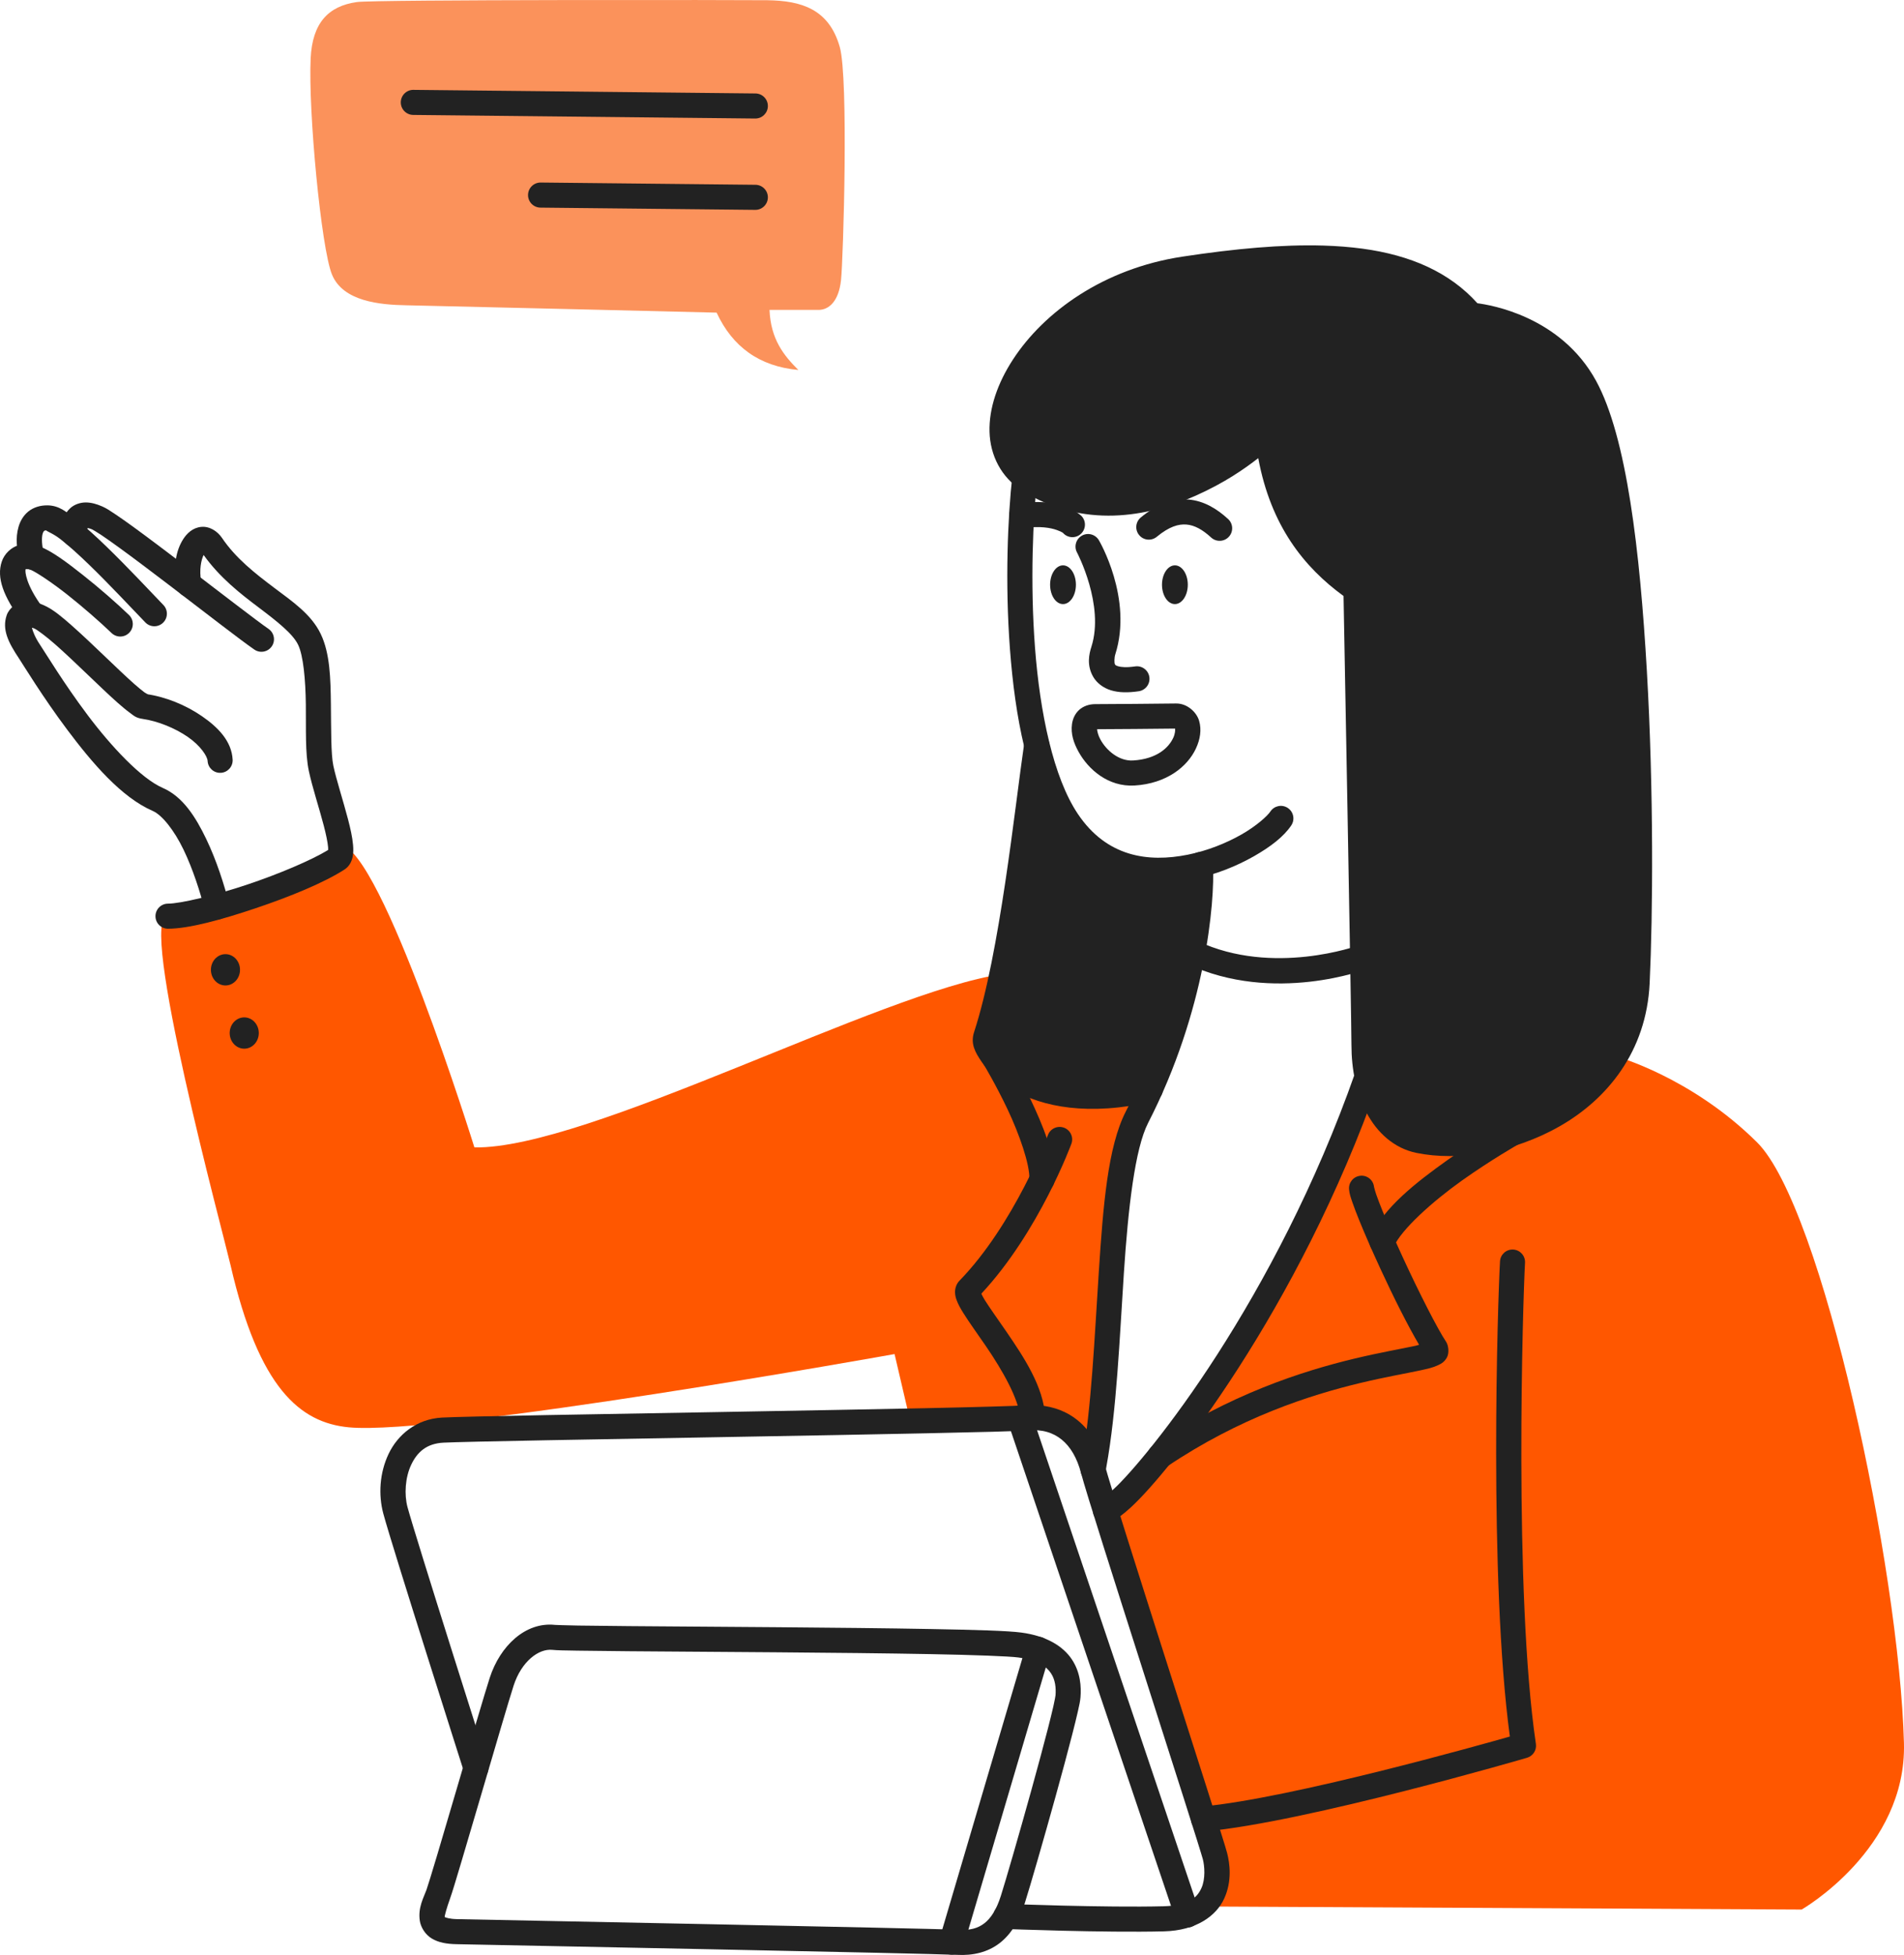
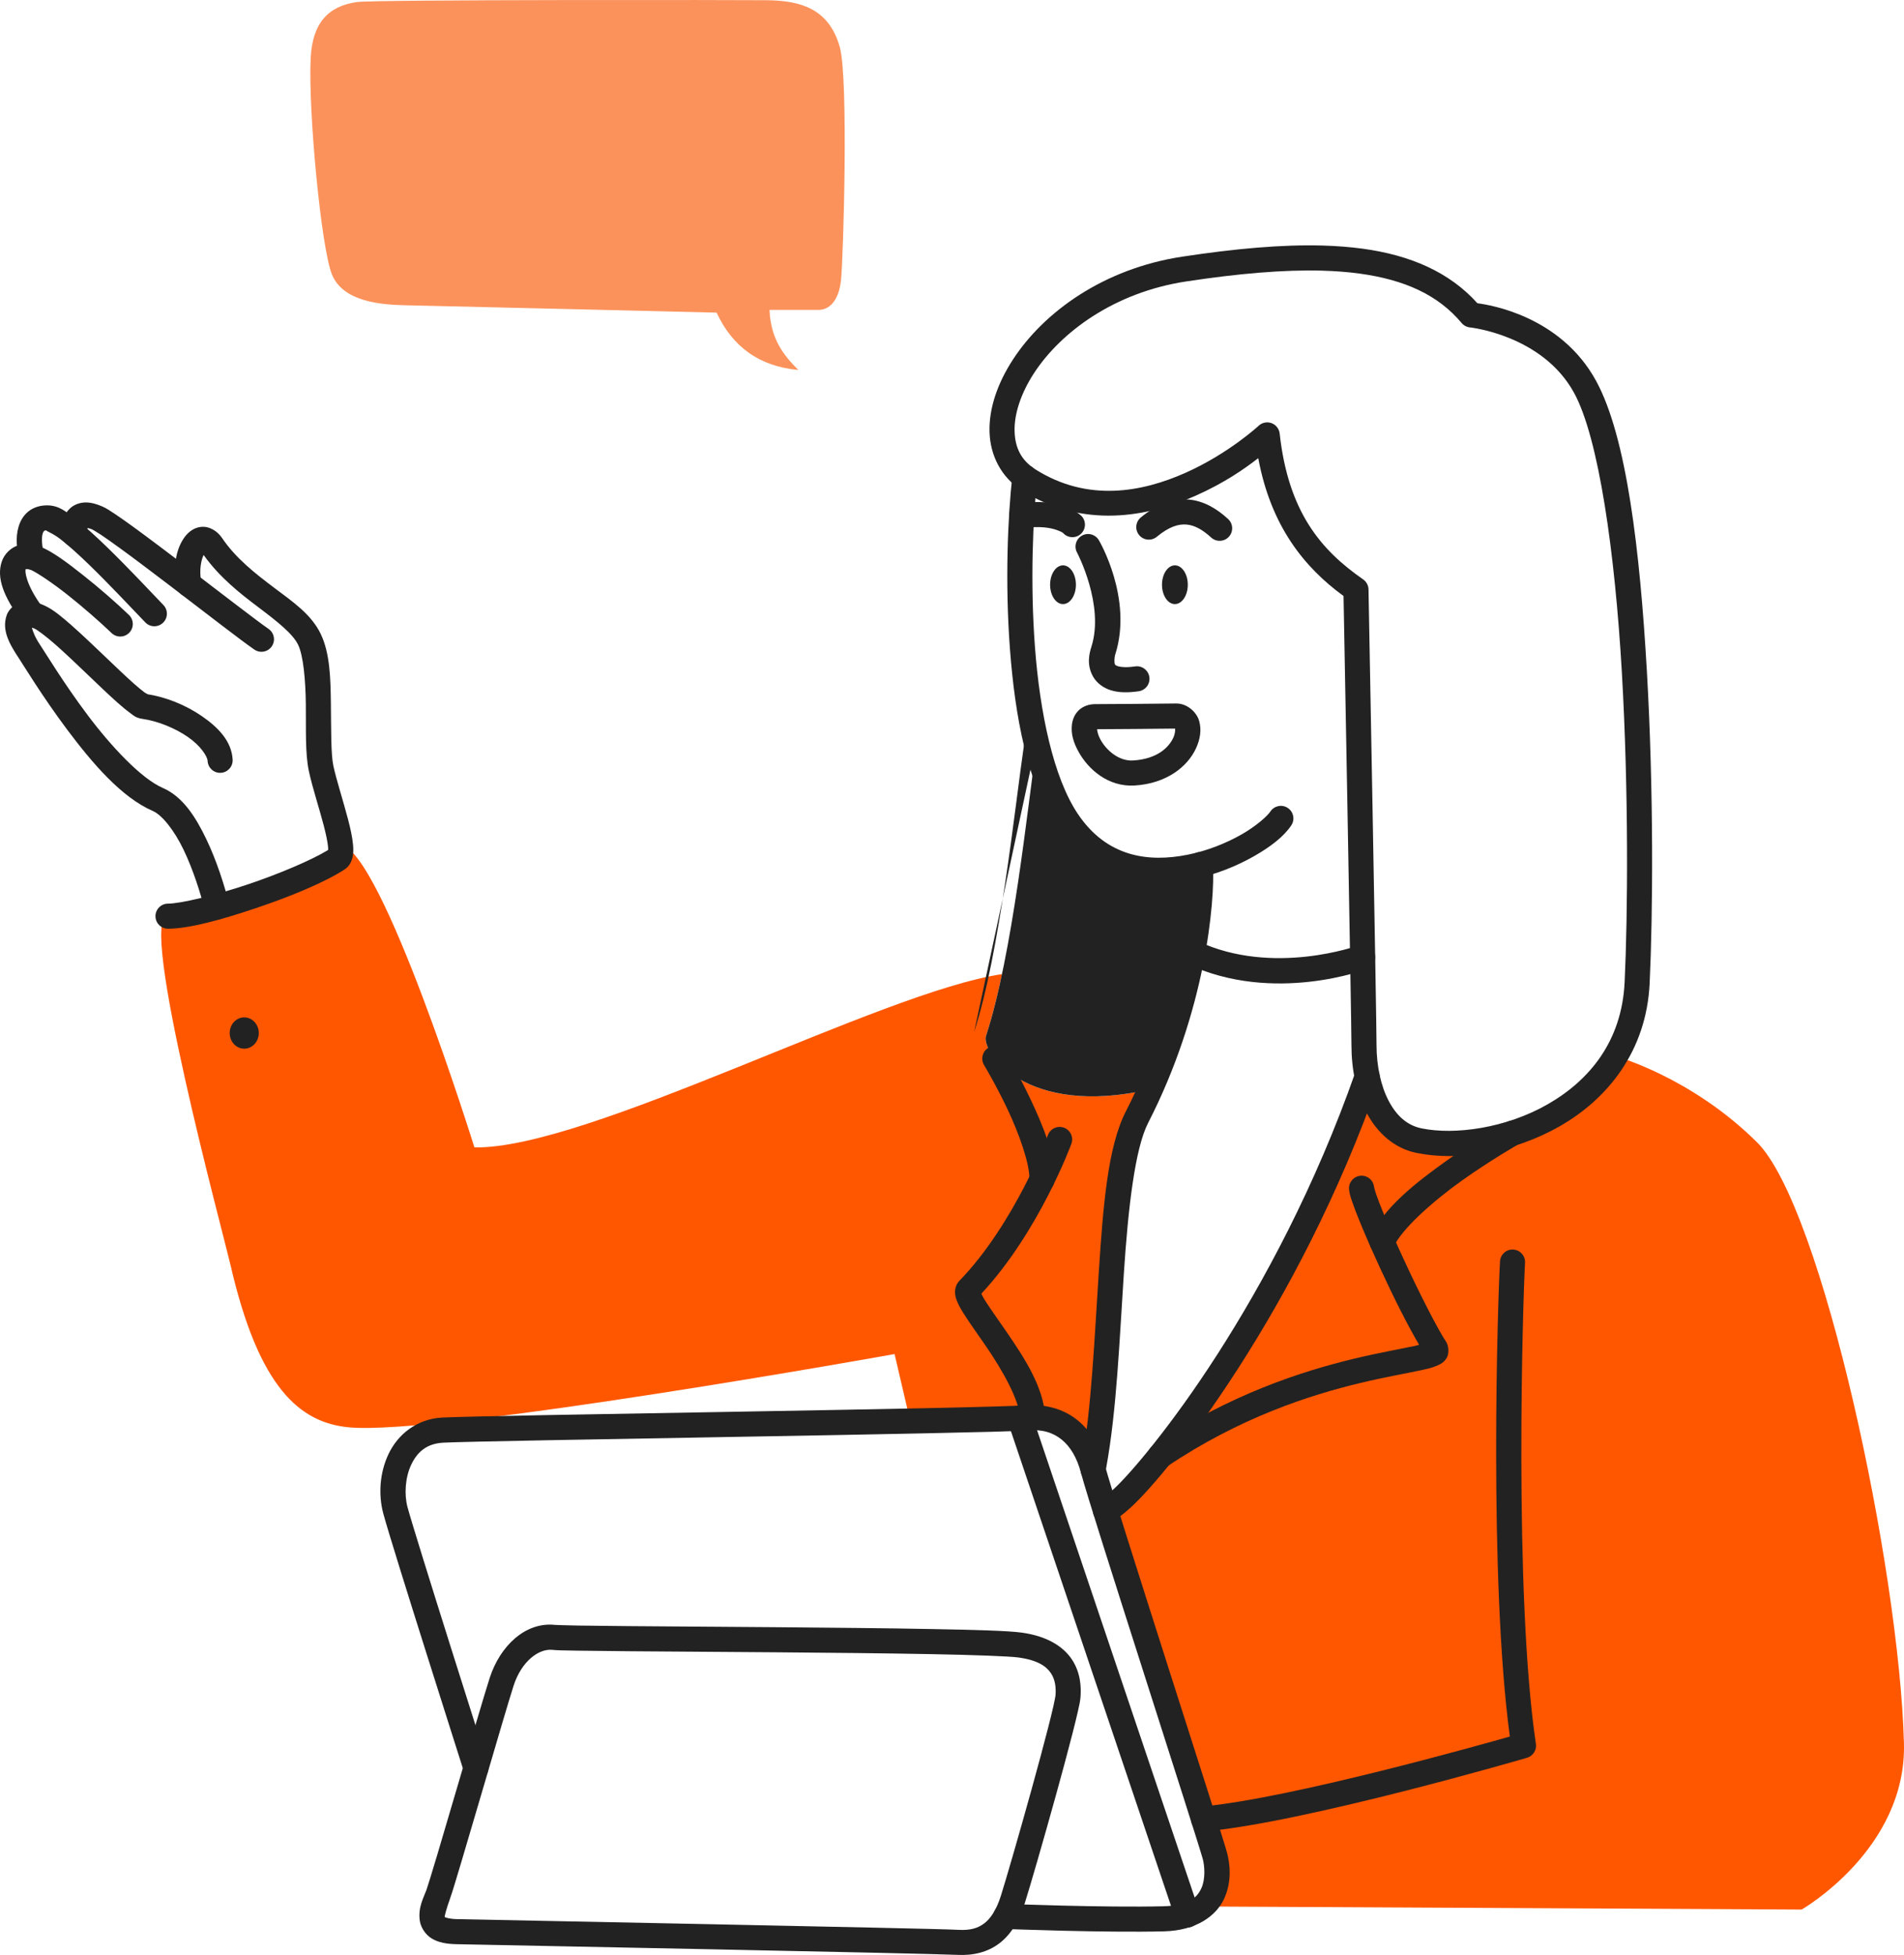
<svg xmlns="http://www.w3.org/2000/svg" id="Layer_2" data-name="Layer 2" viewBox="0 0 1040.24 1067.69">
  <defs>
    <style>
      .cls-1, .cls-2 {
        fill: #222;
      }

      .cls-3 {
        fill: #fb925b;
      }

      .cls-3, .cls-2, .cls-4 {
        fill-rule: evenodd;
      }

      .cls-4 {
        fill: #ff5700;
      }
    </style>
  </defs>
  <g id="Layer_1-2" data-name="Layer 1">
    <g>
      <path id="path1558" class="cls-4" d="m628.49,594.87c-2.26,5.08-4.7,10.19-7.32,15.29-17.08,33.26-12.41,129.27-23.5,189.93-.16.86-.31,1.73-.46,2.59-4.94-18.77-17.2-30.01-36.79-28.34-5.37.45-29.88,1.07-63.14,1.75l-8.54-36.58s-248.99,44.7-298.15,40.01c-26.65-2.54-49.15-21.31-64.65-88.63-3.72-16.18-51.33-192.09-34.15-190.55,17.93,0,72.96-18.44,92.73-31.26,1.55-1.02,1.89-3.82,1.49-7.68,22.57,2.48,73.18,165.25,73.18,165.25,61.87,1.03,222.36-85,288.25-94.63-2.62,12.38-5.52,23.91-8.74,33.76-2.72,8.28,21.37,44.83,89.79,29.09h0Z" />
      <path id="path1560" class="cls-4" d="m657.17,1041.21c9.4-8.01,8.26-21.14,6.63-27.5-1.99-7.75-43.08-134.86-59.86-188.72,2.4-1.12,5.42-3.28,9.19-6.73,19.37-17.7,89.87-105.05,133.79-230.32,3.63,17.54,13.05,31.87,28.35,35.01,31.59,6.46,84-7.09,107.39-46.11,0,0,41.17,11.2,77.27,47,35.69,35.4,77.7,232.71,80.28,328.05,1.58,58.11-55.89,90.99-55.89,90.99l-327.15-1.67Z" />
      <path id="path1563" class="cls-3" d="m436.2,202.06c-21.36-1.94-36.03-12.68-44.68-31.32,0,0-157.17-3.8-169.32-4.01-14.77-.24-34.8-2.12-40.82-16.78-5.89-14.3-13.04-89.35-11.65-118.17.94-19.22,9.61-28.46,25.24-30.66C205.01-.29,407.9-.03,419.24.12c18.54.26,33.68,4.79,39.57,25.56,4.85,17.15,1.93,115.51.68,127.28-1.25,11.78-6.76,16.29-12.28,16.29h-26.79c.65,15.95,7.75,24.88,15.77,32.81h0Z" />
-       <path id="path2013" class="cls-1" d="m225.89,49.07c-3.78-.04-6.88,3-6.92,6.78-.04,3.78,2.99,6.88,6.77,6.92l186.86,1.96c3.78.04,6.88-2.99,6.92-6.77.04-3.78-2.99-6.88-6.77-6.92l-186.86-1.96h0Z" />
-       <path id="path2014" class="cls-1" d="m295.41,99.69c-3.78-.04-6.88,3-6.92,6.78-.04,3.78,2.99,6.88,6.77,6.92l117.34,1.23h0c3.78.04,6.88-3,6.92-6.78.04-3.78-3-6.88-6.78-6.92l-117.33-1.23h0Z" />
      <path id="path2030" class="cls-1" d="m623.29,282.59s0,0,0,0c-2.92,2.4-3.34,6.72-.93,9.64,0,0,0,0,0,0,2.4,2.92,6.72,3.34,9.64.93,6.83-5.62,11.85-7.02,16.17-6.69s8.73,2.67,13.53,7.09c0,0,0,0,0,0,2.79,2.56,7.12,2.38,9.68-.41,2.56-2.78,2.38-7.12-.41-9.68-6.12-5.63-13.31-10-21.73-10.66s-17.28,2.64-25.94,9.76Z" />
      <path id="path2031" class="cls-1" d="m560.66,253.85h0c-3.76-.42-7.15,2.28-7.57,6.04-2.47,21.99-4.07,58.14-1.3,94.74s9.54,73.52,25.77,97.62h0c18.99,28.19,48.98,32.97,74.03,27.97,12.53-2.5,24.08-7.24,33.42-12.55,9.35-5.32,16.42-10.83,20.48-16.9,2.1-3.15,1.25-7.4-1.9-9.5,0,0,0,0,0,0-3.15-2.1-7.4-1.25-9.5,1.9-1.69,2.53-7.7,7.96-15.85,12.6-8.15,4.64-18.5,8.86-29.33,11.02-21.66,4.33-44.21,1.23-59.98-22.19h0c-13.47-19.99-20.78-55.48-23.47-91s-1.1-71.21,1.25-92.18c.42-3.76-2.28-7.15-6.04-7.57h0Z" />
      <path id="path2032" class="cls-1" d="m722.97,134.11c-22.51-.66-48.14,1.68-77.01,6.06h0c-43.11,6.55-75.6,30.2-92.53,56.17-8.46,12.99-13.14,26.63-12.81,39.44s6.28,24.88,17.8,32.15c33.31,21.06,68.77,14.38,94.76,2.82,15.78-7.02,26.67-14.63,34.26-20.54,6.9,37.08,25.05,59.57,46.6,75.3.06,3.14,1.07,56.87,2.13,115.52,1.1,60.34,2.19,123.08,2.19,129.72,0,13.24,2.6,26.25,8.29,37s14.91,19.38,27.24,21.9c22.46,4.59,52.55.14,78.37-14.62,25.82-14.76,47.25-40.74,49.02-78.02,1.78-37.52,2.26-105.1-1.52-170.54-3.78-65.44-10.98-127.86-27.78-158.52-19.28-35.2-57.67-41.42-64.8-42.33-15.18-16.92-36.54-26.27-62.75-29.81-6.81-.92-13.97-1.48-21.47-1.7h0Zm-.39,13.72c7.09.2,13.77.71,20.03,1.56,25.07,3.39,43.23,11.84,55.93,27.01,1.16,1.38,2.81,2.25,4.6,2.42,0,0,39.53,4.13,56.84,35.72,13.59,24.79,22.38,87.9,26.12,152.73,3.74,64.83,3.26,132.25,1.51,169.1-1.54,32.46-19.37,53.77-42.14,66.78s-50.62,16.82-68.83,13.09h0c-7.76-1.59-13.56-6.73-17.88-14.89-4.32-8.16-6.7-19.19-6.7-30.59,0-8.01-1.1-69.62-2.19-129.97-1.1-60.34-2.19-118.86-2.19-118.86-.04-2.2-1.14-4.24-2.94-5.5-23.04-15.99-40.87-36.8-45.6-79.65-.16-1.47-.79-2.84-1.8-3.92-2.58-2.77-6.91-2.92-9.68-.34,0,0-16.38,15.21-40.04,25.73-23.66,10.52-53.34,16.16-81.88-1.88-7.8-4.93-11.19-11.8-11.43-20.93-.24-9.13,3.29-20.41,10.59-31.61,14.6-22.4,43.87-44.15,83.11-50.11,28.38-4.31,53.3-6.5,74.56-5.9h0Z" />
-       <path id="path2033" class="cls-2" d="m692.33,237.53c4.91,44.56,24.44,67.84,48.5,84.53,0,0,4.38,234.04,4.38,248.7,0,24.64,9.96,48.08,30.06,52.19,40.68,8.32,115.87-16.52,119.18-86.26,3.53-74.37,1.93-270-28.46-325.45-19.26-35.16-62.2-39.25-62.2-39.25-27.97-33.39-80.47-36.64-156.8-25.04-82.35,12.51-123.54,90.79-84.91,115.21,61.86,39.1,130.25-24.62,130.25-24.62h0Z" />
      <path id="path2034" class="cls-1" d="m557.23,274.84h0c-3.75.5-6.38,3.95-5.87,7.7h0c.5,3.75,3.95,6.38,7.7,5.87,9.34-1.26,15.09-.1,18.36,1.07s3.5,1.74,3.5,1.74c0,0,0,0,0,0,2.59,2.75,6.93,2.88,9.68.29,0,0,0,0,0,0,2.75-2.59,2.88-6.93.29-9.68,0,0-3.37-3.27-8.85-5.24-4.11-1.48-9.71-2.57-16.98-2.4-2.42.06-5.03.26-7.83.64Z" />
      <path id="path2035" class="cls-1" d="m591.11,292.53h0c-3.3,1.85-4.48,6.02-2.63,9.32,0,0,15.09,28.62,7.79,51.41-1.19,3.7-2.75,10.03,1.07,16.5,1.91,3.23,5.39,5.96,9.62,7.24s9.15,1.41,15.21.51h0c3.74-.56,6.32-4.04,5.77-7.78h0c-.56-3.74-4.04-6.33-7.78-5.77-4.73.7-7.72.39-9.23-.07s-1.6-.77-1.8-1.11c-.4-.68-.36-3.64.18-5.34,9.8-30.63-8.88-62.29-8.88-62.29-.89-1.58-2.37-2.75-4.12-3.25-1.75-.49-3.62-.27-5.2.62Z" />
      <path id="ellipse2035" class="cls-2" d="m634.85,319.34c0-5.84,3.16-10.58,7.05-10.58h0c3.9,0,7.05,4.74,7.05,10.58h0c0,5.84-3.16,10.58-7.05,10.58h0c-3.9,0-7.05-4.74-7.05-10.58h0Z" />
      <path id="ellipse2036" class="cls-2" d="m573.72,319.34c0-5.84,3.16-10.58,7.05-10.58h0c3.9,0,7.05,4.74,7.05,10.58h0c0,5.84-3.16,10.58-7.05,10.58h0c-3.9,0-7.05-4.74-7.05-10.58h0Z" />
      <path id="path2036" class="cls-1" d="m642.64,384.2h0c-8.23.12-38.12.36-44.36.36-3.07,0-6.35,1-8.72,3.17s-3.53,5.09-3.89,7.75c-.72,5.32.92,10.28,3.59,15.1,5.33,9.65,16.21,19.26,30.58,18.42h0c17.54-1.05,28.97-10.33,33.57-20.27,2.3-4.97,3.14-10.11,1.73-15.03s-6.71-9.57-12.51-9.49h0Zm-1.66,18.78c-2.4,5.2-8.71,11.55-21.95,12.35-7.58.44-14.44-5.32-17.78-11.37-1.35-2.44-1.76-4.53-1.87-5.71,7.35-.01,33.78-.22,42.61-.34.12.86.07,2.76-1,5.07Z" />
      <path id="path2037" class="cls-1" d="m655.44,465.37h0c-3.78.22-6.66,3.46-6.44,7.23.98,16.93-4.06,76.29-33.92,134.43-9.88,19.24-12.38,51.5-14.74,87.37-2.36,35.87-4,74.92-9.4,104.46-.17.91-.33,1.81-.47,2.67,0,0,0,0,0,0-.63,3.73,1.88,7.26,5.61,7.9h0c3.73.63,7.26-1.88,7.9-5.61.14-.84.29-1.68.44-2.48,0,0,0-.02,0-.03,5.69-31.13,7.25-70.41,9.6-106.03,2.35-35.62,6.05-67.99,13.25-82.01,31.26-60.87,36.62-120.42,35.41-141.48-.22-3.78-3.45-6.66-7.23-6.44h0Zm93.75,116.1s0,0,0,0c-3.57-1.25-7.48.63-8.73,4.2-21.75,62.02-50.11,114.73-75.4,154.06-25.29,39.33-47.95,65.61-56.55,73.47h0c-3.47,3.18-6.13,4.96-7.45,5.57,0,0,0,0,0,0-3.43,1.59-4.92,5.67-3.32,9.1,0,0,0,0,0,0,1.59,3.43,5.67,4.92,9.1,3.32,3.48-1.62,6.87-4.18,10.92-7.89,10.77-9.84,33.05-36.08,58.83-76.17,25.78-40.09,54.63-93.69,76.8-156.94,1.25-3.57-.63-7.48-4.2-8.73h0Z" />
      <path id="path2038" class="cls-1" d="m645.28,517.3c-1.61,3.42-.14,7.5,3.29,9.11,47.46,22.3,98.31,2.79,98.31,2.79,3.54-1.33,5.33-5.28,4.01-8.82-1.33-3.54-5.28-5.33-8.82-4.01,0,0-46.5,16.99-87.68-2.36-1.64-.77-3.53-.86-5.24-.24-1.71.62-3.1,1.89-3.87,3.53Z" />
-       <path id="path2039" class="cls-1" d="m567.39,399.85c-3.74-.55-7.22,2.04-7.77,5.78-5.23,35.64-13.34,114.93-27.43,158.02h0c-2.07,6.33.51,10.93,4.1,16.23,3.59,5.3,9.24,10.8,17.21,15.39,15.93,9.18,41.02,14.45,76.53,6.28,3.69-.85,5.99-4.52,5.14-8.21-.85-3.69-4.52-5.99-8.21-5.14-32.91,7.57-54.08,2.43-66.62-4.8-6.27-3.61-10.41-7.82-12.71-11.21-2.3-3.39-1.7-6.47-2.42-4.28,15.13-46.25,22.87-125.59,27.96-160.3.55-3.74-2.04-7.22-5.78-7.77h0Z" />
+       <path id="path2039" class="cls-1" d="m567.39,399.85c-3.74-.55-7.22,2.04-7.77,5.78-5.23,35.64-13.34,114.93-27.43,158.02h0h0Z" />
      <path id="path2040" class="cls-2" d="m655.83,472.21c1,17.36-3.26,68.55-27.34,122.66-68.42,15.74-92.51-20.81-89.79-29.09,14.61-44.67,22.54-123.99,27.7-159.16,3.96,16.28,9.43,30.8,16.84,41.8,18.78,27.88,47.94,30.24,72.59,23.78h0Z" />
      <path id="path2041" class="cls-1" d="m303.19,887.42c-16.02-1.71-29.92,11.32-35.63,28.91h0c-2.65,8.15-10.39,34.62-18.01,60.55-3.81,12.97-7.56,25.73-10.57,35.82-3.01,10.08-5.41,17.87-5.99,19.46-1.57,4.28-4.69,9.62-3.63,16.84.53,3.61,3.01,7.63,6.66,9.77,3.64,2.14,7.91,2.9,13.27,3.02,9.49.21,74.11,1.46,138.34,2.77,32.11.65,64.11,1.32,89.01,1.87,24.9.55,43.14,1.02,46.25,1.19,8.67.49,16.78-1.43,23.19-6.36,6.41-4.93,10.8-12.38,13.78-21.79,2.82-8.88,10.13-34.1,16.91-58.57,3.39-12.24,6.64-24.24,9.09-33.84,1.23-4.8,2.26-8.99,3.02-12.35s1.27-5.58,1.44-7.8c.44-5.63.05-13.48-4.73-20.67-4.79-7.19-13.8-12.78-27.49-14.62-7.52-1.01-25.2-1.49-49.37-1.94-24.18-.45-54.17-.75-83.74-.99-29.58-.24-58.74-.41-81.22-.6-11.24-.09-20.81-.19-27.91-.31-7.1-.11-12.35-.33-12.67-.36h0Zm-1.45,13.63c2.6.28,6.73.32,13.9.44,7.17.12,16.76.22,28.02.31,22.51.19,51.67.36,81.23.59s59.52.54,83.59.99c24.08.45,42.96,1.17,47.8,1.82,11.04,1.49,15.55,5.08,17.92,8.64,2.37,3.56,2.79,8.03,2.48,12.02-.01.17-.42,2.69-1.14,5.84s-1.72,7.26-2.93,11.98c-2.42,9.45-5.65,21.39-9.02,33.58-6.75,24.36-14.15,49.86-16.76,58.09h0c-2.44,7.71-5.56,12.37-9.07,15.06s-7.72,3.9-14.08,3.55h0c-4.41-.24-21.79-.66-46.71-1.21-24.92-.55-56.92-1.22-89.04-1.87-64.24-1.3-129.01-2.56-138.31-2.77-4.03-.09-6.13-.84-6.65-1.14-.03-.02,0,.02-.02,0-.08-.64,1.16-5.25,2.94-10.11,0,0,0-.01,0-.02,1.09-3.01,3.22-10.09,6.24-20.22,3.02-10.12,6.78-22.9,10.59-35.87,7.62-25.94,15.52-52.9,17.89-60.18,4.32-13.31,13.78-20.31,21.16-19.52h0Z" />
-       <path id="path2042" class="cls-1" d="m569.1,894.16c-3.63-1.07-7.44,1-8.51,4.63l-47.24,159.92s0,0,0,0c-1.07,3.63,1,7.44,4.63,8.51,0,0,0,0,0,0,3.63,1.07,7.44-1,8.51-4.63l47.24-159.92c1.07-3.63-1-7.43-4.63-8.51h0Z" />
      <path id="path2043" class="cls-1" d="m568.02,767.52c-2.64-.24-5.37-.24-8.17,0-3.78.32-25.39.94-54.32,1.55-28.94.61-65.94,1.27-103.07,1.93-74.25,1.31-148.16,2.51-160.91,3.19-14.13.75-24.31,9.47-29.25,19.86s-5.63,22.35-2.88,32.58c2.5,9.3,13.37,44.01,23.8,77.07s20.28,63.96,20.28,63.96h0c1.15,3.6,5,5.59,8.6,4.45,3.6-1.15,5.59-5,4.44-8.6,0,0-9.85-30.89-20.26-63.92-10.42-33.03-21.54-68.68-23.64-76.49-1.85-6.88-1.28-16.21,2.02-23.15s8.37-11.57,17.62-12.06c10.63-.57,86.16-1.87,160.42-3.18,37.13-.65,74.14-1.32,103.12-1.93s49.16-1.08,55.2-1.6c8.39-.71,14.3,1.21,19.02,5.03s8.38,9.91,10.58,18.28c2.79,10.62,18.61,60.14,34.33,109.37,7.86,24.61,15.65,48.93,21.61,67.67,2.98,9.37,5.51,17.35,7.37,23.26s3.12,10.14,3.25,10.64h0c.93,3.6,1.51,10.71-.8,15.75s-6.63,9.55-20.79,9.9h0c-31.29.8-85.8-1.29-85.8-1.29-3.78-.15-6.96,2.8-7.11,6.58-.15,3.78,2.8,6.96,6.58,7.11,0,0,54.38,2.12,86.67,1.3,17.62-.44,28.53-8.36,32.9-17.88,4.37-9.52,3.09-19.12,1.61-24.87-.47-1.85-1.58-5.38-3.44-11.32-1.87-5.95-4.4-13.94-7.38-23.32-5.97-18.76-13.76-43.07-21.62-67.68-15.72-49.22-31.99-100.51-34.13-108.68-2.74-10.41-7.67-19.35-15.22-25.45-5.66-4.58-12.71-7.34-20.62-8.03h0Z" />
      <path id="path2044" class="cls-1" d="m550.67,776.73l91.53,271.33s0,0,0,0c1.21,3.58,5.1,5.51,8.68,4.3,3.58-1.21,5.51-5.09,4.3-8.68l-91.53-271.33c-1.21-3.58-5.09-5.51-8.68-4.3-3.58,1.21-5.51,5.09-4.3,8.68Z" />
      <path id="path2045" class="cls-1" d="m581.31,615.88s0,0,0,0c-3.55-1.31-7.49.5-8.8,4.05,0,0-18.34,48.74-48.34,79.54h0c-1.8,1.85-2.42,4.42-2.4,6.2.02,1.78.41,3.09.86,4.33.9,2.48,2.2,4.73,3.79,7.27,3.18,5.09,7.6,11.15,12.16,17.81,9.12,13.32,18.27,29.32,18.76,39.43.18,3.78,3.4,6.69,7.17,6.51s6.69-3.4,6.51-7.17c-.8-16.45-11.75-32.8-21.14-46.51-4.69-6.85-9.12-12.97-11.85-17.33-1.01-1.62-1.44-2.57-1.88-3.48,31.59-33.84,49.2-81.86,49.2-81.86,0,0,0,0,0,0,1.31-3.55-.5-7.49-4.05-8.8h0Z" />
      <path id="path2046" class="cls-1" d="m539.97,572.27c-3.24,1.95-4.28,6.16-2.33,9.4,0,0,6.47,10.76,12.84,24.19,6.37,13.43,12.21,30.04,11.92,38.24-.13,3.78,2.83,6.95,6.6,7.08h0c3.78.13,6.95-2.82,7.08-6.6.49-13.97-6.54-30.46-13.23-44.59-6.7-14.12-13.48-25.39-13.48-25.39-.94-1.56-2.45-2.67-4.22-3.11-1.76-.44-3.63-.16-5.19.78Z" />
      <path id="path2047" class="cls-1" d="m743.22,642.14c-3.77.36-6.53,3.7-6.17,7.47.24,2.56.92,4.42,1.88,7.19.95,2.77,2.23,6.09,3.75,9.84,3.05,7.51,7.1,16.73,11.46,26.2,7.43,16.12,15.15,31.39,21.17,41.6-.9.23-.96.33-2.08.57-7.19,1.56-18.79,3.53-33.13,6.96-28.68,6.87-68.65,19.67-110.25,47.68-3.14,2.11-3.97,6.37-1.85,9.5,2.11,3.14,6.37,3.97,9.5,1.85,39.83-26.82,78.05-39.08,105.79-45.72,13.87-3.32,25.04-5.21,32.84-6.9,3.9-.84,6.84-1.48,9.71-2.87,1.44-.69,3.17-1.5,4.63-4.06,1.45-2.56.87-6.73-.4-8.64-4.73-7.09-14.89-27.08-23.48-45.72-4.3-9.32-8.28-18.41-11.21-25.62-1.46-3.61-2.66-6.75-3.49-9.14s-1.23-4.41-1.19-4.04c-.36-3.76-3.7-6.53-7.46-6.17h0Z" />
      <path id="path2048" class="cls-1" d="m822.99,612.94s-15.38,8.68-32.17,20.61c-16.79,11.93-35.23,26.23-42.01,42.1,0,0,0,0,0,0-1.48,3.48.13,7.5,3.61,8.99,3.48,1.49,7.5-.13,8.99-3.61,4.03-9.44,21.22-24.85,37.35-36.32,16.13-11.46,30.97-19.85,30.97-19.85h0c3.29-1.86,4.45-6.04,2.59-9.33-.89-1.58-2.38-2.74-4.13-3.23-1.75-.49-3.62-.26-5.2.64Z" />
      <path id="path2049" class="cls-1" d="m819.52,688.86c-1.2,20.69-6.22,173.31,5.38,259.53-14.95,4.26-119.54,33.74-168.01,38.22-3.77.35-6.54,3.68-6.19,7.45,0,0,0,0,0,0,.35,3.77,3.68,6.54,7.45,6.19,56.1-5.18,176.11-40.25,176.11-40.25,3.29-.96,5.37-4.19,4.87-7.58-12.16-81.94-7.06-243.46-5.94-262.76.22-3.78-2.66-7.01-6.44-7.23s-7.01,2.66-7.23,6.44Z" />
      <path id="path2050" class="cls-1" d="m13.25,328.43c-3.96.44-8.26,3.65-9.59,7.55-2.66,7.79.85,14.84,6.72,23.63,2.27,3.41,13.01,21.15,26.49,39.1,13.48,17.95,29.43,36.75,46.61,44.19h0c5.02,2.18,11.64,10.44,16.78,21.1,5.14,10.67,9.15,23.29,11.65,33.02.94,3.66,4.67,5.87,8.34,4.93,3.66-.94,5.87-4.67,4.93-8.34-2.66-10.36-6.83-23.63-12.58-35.56-5.75-11.93-12.72-22.98-23.67-27.73h0c-11.74-5.08-28.13-22.58-41.11-39.86-12.98-17.28-22.85-33.68-26.05-38.47-2.66-3.98-3.76-7.05-4.35-9.15.62.19.54.03,1.4.43,1.57.74,6.45,4.31,11.7,8.96,5.25,4.64,11.31,10.41,17.22,16.07,5.91,5.65,11.67,11.19,16.53,15.49,2.43,2.15,4.62,3.99,6.65,5.46,2.02,1.47,3.21,2.84,7.01,3.37h-.02c8.24,1.16,17.69,5.01,24.66,9.81,6.97,4.8,10.72,10.58,10.86,13.16,0,0,0,0,0,0,.2,3.78,3.42,6.68,7.19,6.48h0c3.78-.2,6.68-3.42,6.48-7.2-.53-10.1-7.96-17.67-16.77-23.73-8.8-6.06-19.72-10.57-30.51-12.09h-.02c2.08.29.58.15-.82-.88s-3.37-2.65-5.63-4.64c-4.51-3.99-10.22-9.46-16.14-15.12-5.92-5.66-12.06-11.52-17.62-16.44-5.56-4.91-10.14-8.81-14.91-11.07-3.87-1.83-7.48-2.93-11.44-2.49h0Z" />
      <path id="path2051" class="cls-1" d="m15.99,297.1c-1.94-.14-3.92.05-5.89.66-3.94,1.21-7.68,4.57-9.14,8.96-2.92,8.79.81,18.94,11.12,32.92,0,0,0,0,0,0,2.25,3.04,6.53,3.69,9.58,1.44,3.04-2.24,3.69-6.53,1.45-9.57-9.14-12.41-9.46-19.52-9.14-20.47.15-.47-.15-.1.15-.19.3-.09,1.35-.15,2.55.32,2.82,1.1,11.57,6.83,20.16,13.63s17.73,14.78,24.13,20.93c2.73,2.62,7.06,2.53,9.68-.2,2.62-2.73,2.53-7.06-.19-9.68-6.82-6.55-16.15-14.7-25.12-21.79-8.97-7.1-16.89-13.01-23.69-15.65-1.81-.7-3.7-1.17-5.64-1.31h0Z" />
      <path id="path2052" class="cls-1" d="m26,276.01h-.02c-3.83-.1-7.65,1.04-10.47,3.31s-4.5,5.36-5.38,8.41c-1.77,6.1-1.01,12.46.77,18.45h0c1.08,3.63,4.89,5.69,8.51,4.62,3.63-1.08,5.69-4.89,4.62-8.51-1.23-4.16-1.36-8.61-.75-10.74.31-1.06.65-1.43.81-1.56.16-.13.31-.33,1.54-.3-1.51-.04,2.9,1.28,7.38,4.76,4.48,3.48,10.01,8.49,15.7,13.99,11.36,11,23.37,23.93,30.7,31.5,2.63,2.72,6.96,2.79,9.68.16,0,0,0,0,0,0,2.72-2.63,2.79-6.96.17-9.68-7.11-7.36-19.28-20.46-31.02-31.83-5.87-5.69-11.63-10.94-16.82-14.97-5.19-4.02-8.81-7.45-15.41-7.63h0Z" />
      <path id="path2053" class="cls-1" d="m38.4,277.53c-4.6,4.2-4.78,9.71-4.46,14.84.24,3.77,3.49,6.64,7.26,6.41,3.77-.24,6.64-3.49,6.41-7.26-.1-1.53.08-2.46.2-3.12.6.1,1.15.14,2.54.74.16.07,2.38,1.31,5.04,3.09,2.66,1.79,6.06,4.19,9.93,7,7.73,5.62,17.34,12.88,27.08,20.3,19.47,14.84,39.08,30.1,46.57,35.24h0c3.12,2.14,7.38,1.34,9.52-1.78h0c2.14-3.12,1.34-7.38-1.78-9.52-6.14-4.21-26.48-19.95-46.02-34.84-9.77-7.44-19.43-14.74-27.32-20.48-3.95-2.87-7.45-5.35-10.36-7.3s-4.92-3.29-7.23-4.29c-3.01-1.3-5.83-2.12-8.81-2.15-2.98-.03-6.27,1.01-8.57,3.11Z" />
      <path id="path2054" class="cls-1" d="m109.9,287.75c-4.61.48-7.72,3.48-9.79,6.68-4.13,6.4-5.56,15.44-3.64,25.96,0,0,0,0,0,0,.68,3.72,4.24,6.19,7.97,5.51,0,0,0,0,0,0,3.72-.68,6.19-4.24,5.51-7.97-1.26-6.89.03-12.21,1.29-14.84,8.9,12.47,20.3,21.3,30.16,28.73,10.33,7.78,18.62,14.4,21.46,20.29,2.87,5.94,4.06,19.14,4.23,32.47s-.45,26.64,1.65,36.51c0,0,0,.01,0,.02,1.89,8.83,5.64,20.17,8.12,29.69,1.24,4.76,2.15,9.08,2.39,11.85.07.85.02,1.12,0,1.57-9.17,5.58-26.67,13.01-43.97,18.82-18.15,6.1-36.88,10.47-43.49,10.47h0c-3.78,0-6.85,3.07-6.85,6.85h0c0,3.79,3.07,6.85,6.85,6.85,11.31,0,29.07-4.86,47.86-11.18,18.79-6.32,37.54-14.01,48.6-21.18h0c2.84-1.85,3.97-4.72,4.42-6.95s.4-4.27.22-6.43c-.37-4.31-1.46-9.06-2.78-14.14-2.66-10.16-6.39-21.62-7.98-29.08-1.37-6.44-1.18-20.12-1.35-33.84s-.45-27.64-5.59-38.26c-5.16-10.68-15.31-17.56-25.56-25.27-10.24-7.71-20.87-16.01-28.37-27.14-2.4-3.55-6.76-6.47-11.37-5.98h0Z" />
-       <path id="ellipse2054" class="cls-2" d="m115.23,529.65c0-4.72,3.56-8.55,7.95-8.55h0c4.39,0,7.95,3.83,7.95,8.55h0c0,4.72-3.56,8.55-7.95,8.55h0c-4.39,0-7.95-3.83-7.95-8.55h0Z" />
      <path id="ellipse2055" class="cls-2" d="m125.49,564.18c0-4.72,3.56-8.55,7.95-8.55h0c4.39,0,7.95,3.83,7.95,8.55h0c0,4.72-3.56,8.55-7.95,8.55h0c-4.39,0-7.95-3.83-7.95-8.55h0Z" />
    </g>
  </g>
</svg>